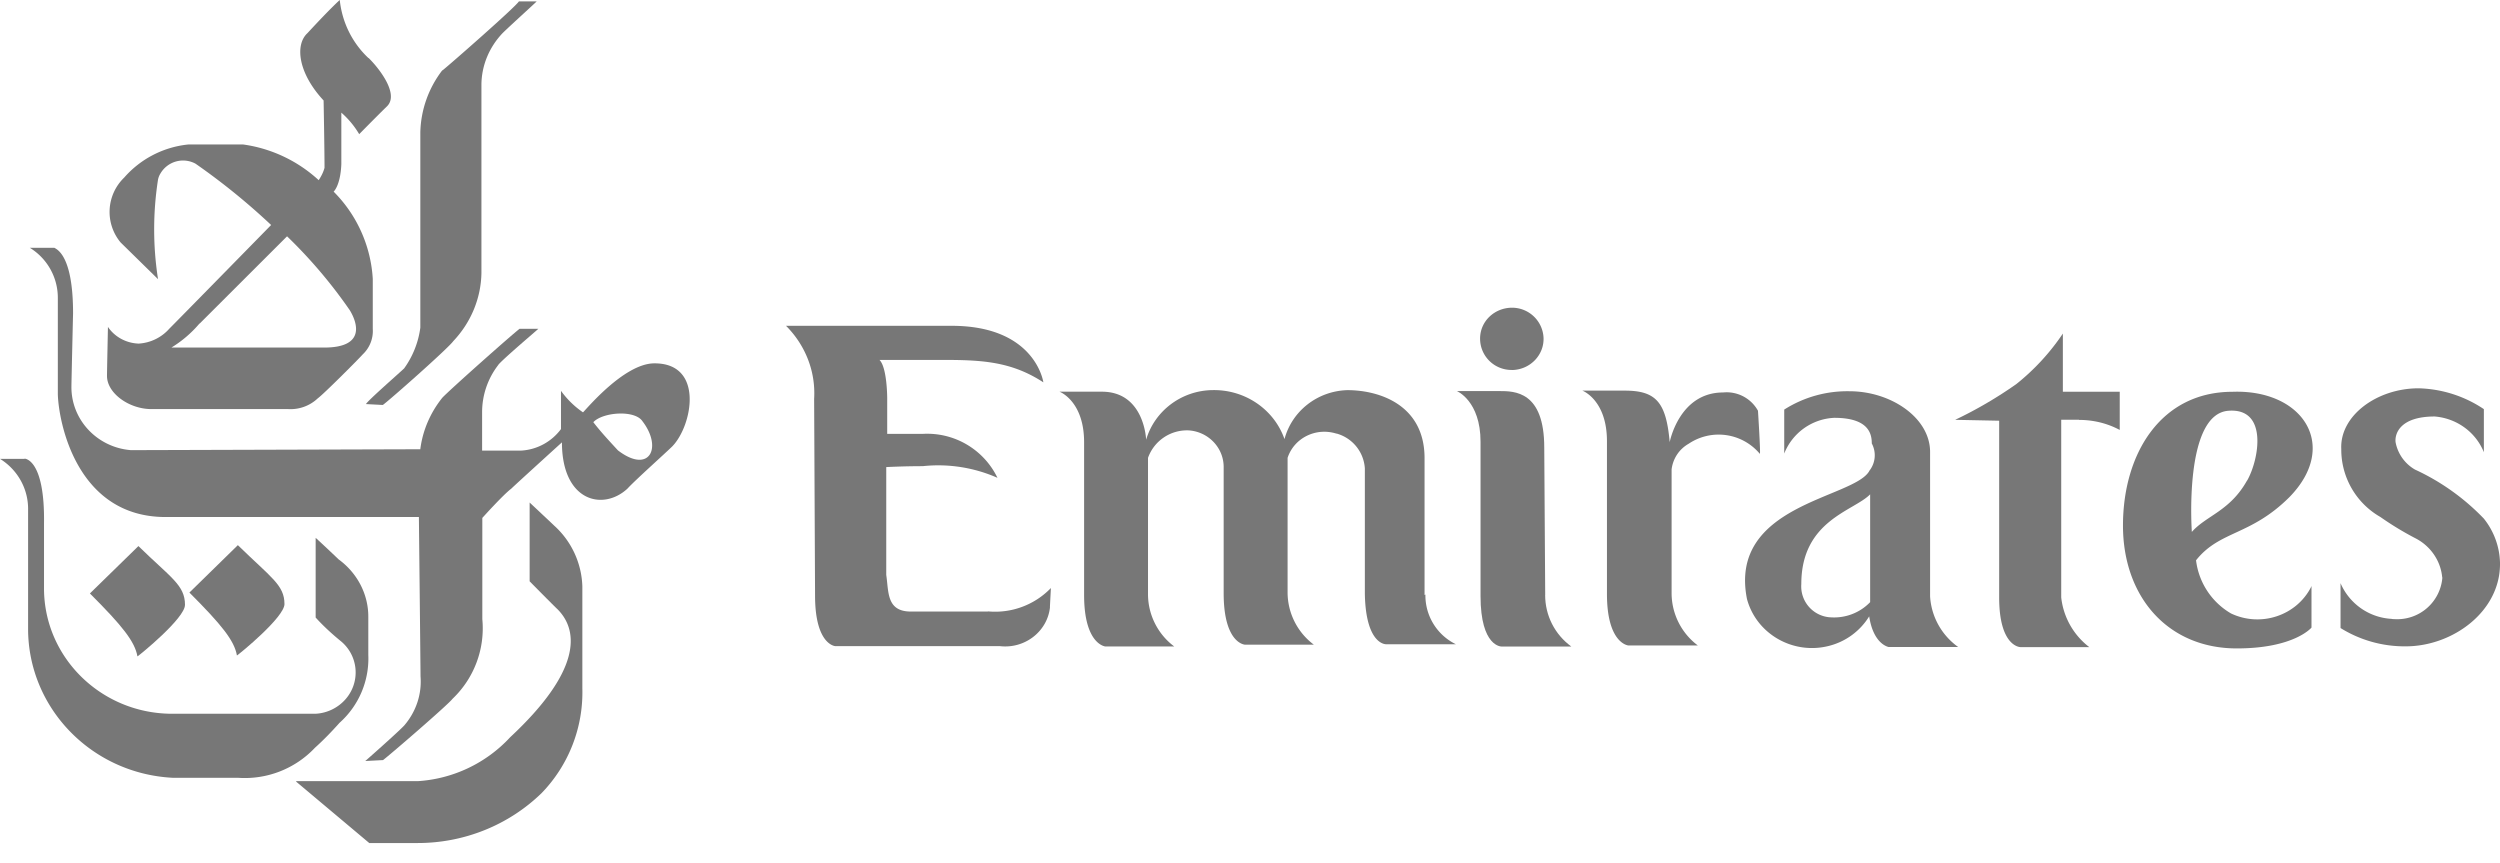
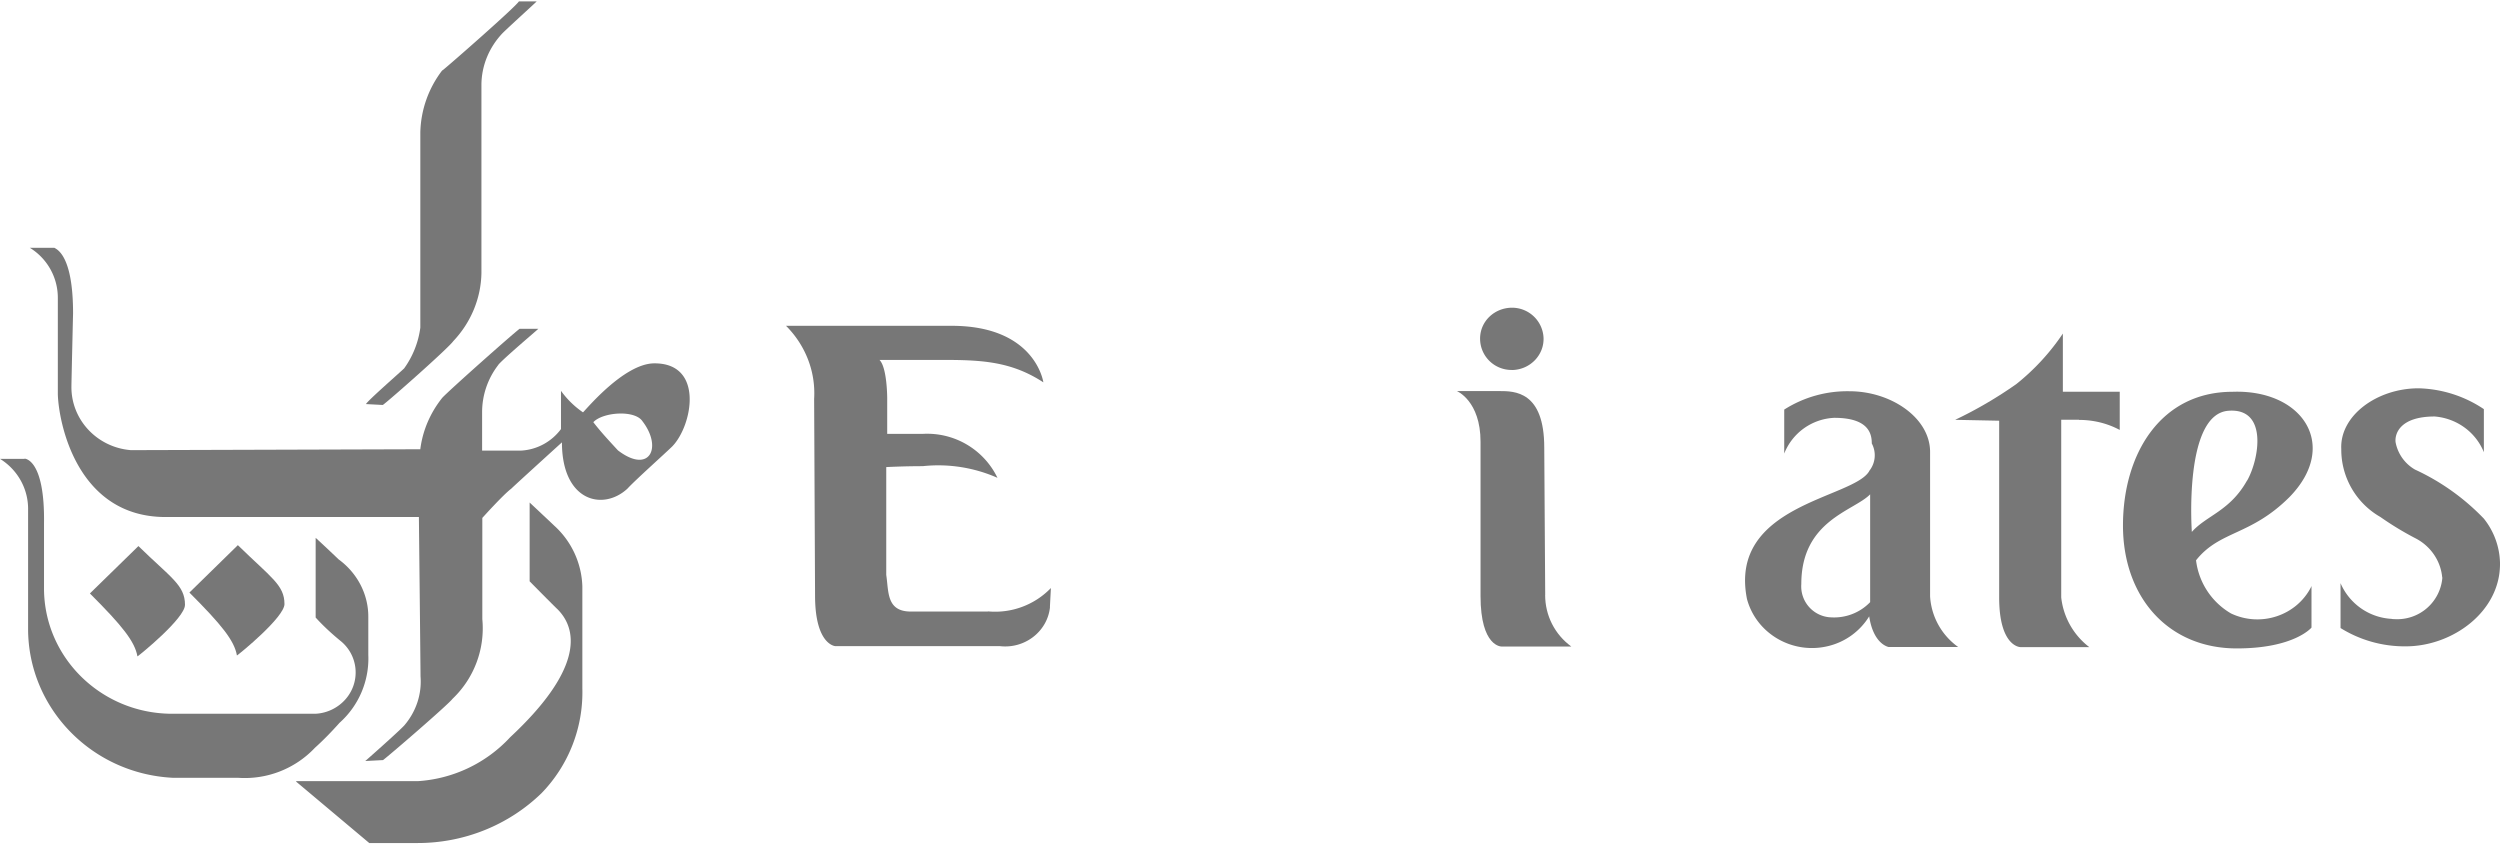
<svg xmlns="http://www.w3.org/2000/svg" width="84" height="29" viewBox="0 0 84 29" fill="none">
  <path d="M14.861 2.362a3.552 3.552 0 0 0-.738 2.092v6.555a3.018 3.018 0 0 1-.543 1.368c-.142.139-1.228 1.085-1.283 1.2l.566.03c.197-.138 2.195-1.9 2.368-2.146.591-.623.93-1.438.945-2.284V2.862c0-.654.26-1.277.716-1.754.26-.254 1-.923 1.142-1.062h-.598c-.118.192-2.313 2.116-2.565 2.316h-.009z" fill="#777777" />
  <path d="m9.952 26.264 2.455 2.062h1.628c1.558 0 3.053-.6 4.162-1.677a4.863 4.863 0 0 0 1.37-3.517v-3.431a2.87 2.87 0 0 0-.945-2.039c-.087-.084-.826-.777-.826-.777v2.647s.794.807.944.946c.74.753.74 2.114-1.597 4.292a4.627 4.627 0 0 1-3.108 1.477H9.952v.014z" fill="#777777" />
  <path d="M16.742 12.263a2.588 2.588 0 0 0-.543 1.592v1.285h1.313c.535-.03 1.023-.3 1.337-.723v-1.285c.205.285.457.53.74.723.141-.138 1.369-1.615 2.368-1.646 1.715-.032 1.314 2.091.63 2.791-.26.255-1.228 1.117-1.511 1.424-.826.754-2.195.416-2.195-1.561 0 0-1.51 1.37-1.708 1.561-.26.193-.967.978-.967.978v3.4a3.27 3.27 0 0 1-1 2.677c-.14.191-2.084 1.868-2.336 2.06l-.597.031c0 .002 1.11-.976 1.314-1.199.393-.46.59-1.045.543-1.645 0-.254-.055-5.354-.055-5.354H5.562c-2.997 0-3.595-3.207-3.619-4.13V10A1.97 1.97 0 0 0 1 8.325h.825c.087.054.63.254.63 2.2 0 0-.055 2.316-.055 2.454-.016 1.116.857 2.054 1.998 2.146l9.724-.03c.079-.631.338-1.231.74-1.731.26-.277 2.368-2.147 2.596-2.316h.63c-.087.085-1.11.946-1.338 1.2l-.008.016zm3.194 1.923c.26.338.543.638.826.946 1.054.808 1.51-.085.826-.977-.26-.392-1.337-.308-1.652.03z" fill="#777777" />
  <path d="M9.559 20.294c-.001.446-1.512 1.677-1.598 1.731-.087-.5-.512-1.03-1.597-2.115l1.628-1.593c1.11 1.085 1.566 1.339 1.566 1.977z" fill="#777777" />
-   <path d="M12.383 1.946c.339.331 1.03 1.2.63 1.616-.37.361-.944.946-.944.946a2.957 2.957 0 0 0-.6-.723v1.73c-.03.724-.259.924-.259.924a4.52 4.52 0 0 1 1.315 2.93v1.677a1.08 1.08 0 0 1-.338.862c-.118.137-1.314 1.337-1.51 1.476a1.33 1.33 0 0 1-1 .361H5.082c-.74 0-1.487-.53-1.487-1.115 0-.139.032-1.646.032-1.646.228.338.614.546 1.03.561.402-.023.772-.207 1.031-.5.142-.138 3.422-3.485 3.422-3.485A22.335 22.335 0 0 0 6.57 5.5a.88.88 0 0 0-1.18.331.626.626 0 0 0-.08.201 10.848 10.848 0 0 0 0 3.348L4.053 8.147A1.602 1.602 0 0 1 4.17 5.97a3.307 3.307 0 0 1 2.163-1.116h1.833c.952.131 1.841.554 2.542 1.2.086-.13.157-.269.196-.415 0-.616-.031-2.263-.031-2.263-.858-.923-.968-1.87-.543-2.262C11.125.254 11.416 0 11.416 0c.078.746.417 1.439.967 1.954v-.008zm-5.68 8.924c-.267.316-.59.593-.944.808h5.136c1.4 0 1.11-.839.858-1.254A16.386 16.386 0 0 0 9.645 7.94l-2.934 2.93h-.007z" fill="#777777" />
  <path d="M.826 15.417H0c.606.377.96 1.03.944 1.73v3.993c.008 2.654 2.132 4.847 4.846 4.993h2.195a3.24 3.24 0 0 0 2.597-1.008c.29-.261.566-.546.826-.838a2.893 2.893 0 0 0 .967-2.285v-1.285c0-.761-.377-1.47-.999-1.923a46.16 46.16 0 0 0-.77-.723v2.678c.25.277.534.538.825.777a1.36 1.36 0 0 1 .198 1.946 1.44 1.44 0 0 1-1.023.51H5.727c-2.344-.032-4.232-1.893-4.248-4.186v-2.208C1.51 15.41.825 15.41.825 15.41v.007z" fill="#777777" />
  <path d="M6.215 20.325c0 .446-1.51 1.677-1.597 1.73-.087-.5-.511-1.03-1.597-2.115l1.63-1.592c1.085 1.062 1.565 1.308 1.565 1.977z" fill="#777777" />
  <path d="M33.2 20.548h-2.596c-.826 0-.74-.67-.826-1.23v-3.624s.566-.031 1.227-.031a4.926 4.926 0 0 1 2.51.392 2.622 2.622 0 0 0-2.51-1.477H29.81v-1.2s0-1.03-.26-1.285h1.715c1.487 0 2.596-.03 3.792.754 0 0-.26-1.9-3.084-1.9H26.41c.654.654 1 1.539.945 2.454l.031 6.61c0 1.669.685 1.7.685 1.7h5.532c.826.092 1.58-.485 1.675-1.293v-.046l.032-.614a2.603 2.603 0 0 1-2.118.784l.008.008z" fill="#777777" />
-   <path d="M47.865 19.994v-4.6c0-1.785-1.51-2.285-2.596-2.285-1 .03-1.858.699-2.11 1.645-.354-1.008-1.337-1.67-2.423-1.646-1.038.014-1.943.699-2.226 1.668 0 0-.054-1.615-1.486-1.615H35.6s.826.307.826 1.7v5.131c0 1.67.716 1.73.716 1.73h2.313a2.2 2.2 0 0 1-.882-1.73v-4.608a1.39 1.39 0 0 1 1.37-.923c.66.046 1.172.584 1.172 1.23v4.24c0 1.7.716 1.73.716 1.73h2.314a2.2 2.2 0 0 1-.882-1.73v-4.547c.22-.67.952-1.03 1.637-.815h.015a1.3 1.3 0 0 1 .944 1.17v4.208c.03 1.73.715 1.7.715 1.7h2.344a1.822 1.822 0 0 1-1.024-1.67l-.031.016z" fill="#777777" />
  <path d="M51.917 19.994c0 .685.322 1.323.88 1.73h-2.336c.001 0-.715.032-.715-1.7V14.84c0-1.37-.794-1.7-.794-1.7h1.425c.511 0 1.51 0 1.51 1.9l.032 4.962v-.008z" fill="#777777" />
-   <path d="M59.068 13.801a1.203 1.203 0 0 0-1.172-.614c-1.48 0-1.794 1.67-1.794 1.67-.118-1.34-.456-1.732-1.51-1.732h-1.424s.826.308.826 1.7v5.132c0 1.67.716 1.73.716 1.73h2.336a2.2 2.2 0 0 1-.88-1.73V15.77c.046-.36.25-.676.573-.86a1.805 1.805 0 0 1 2.391.338c.033.03-.062-1.447-.062-1.447z" fill="#777777" />
  <path d="M69.855 14.109c.48-.001.951.114 1.368.337v-1.284h-1.911v-1.954a7.563 7.563 0 0 1-1.566 1.699c-.645.453-1.337.86-2.053 1.199l1.479.03v5.939c0 1.668.716 1.668.716 1.668H70.2a2.433 2.433 0 0 1-.943-1.67v-5.97h.605-.007z" fill="#777777" />
  <path d="M76.927 16.701c-1.314 1.31-2.337 1.117-3.14 2.125a2.4 2.4 0 0 0 1.173 1.785c1 .476 2.21.076 2.699-.9-.001 0-.001-.016.007-.024v1.4s-.575.7-2.51.7c-2.313 0-3.824-1.73-3.824-4.13s1.26-4.493 3.682-4.493c2.368-.085 3.596 1.815 1.912 3.538zm-1.424-.552c.401-.7.716-2.454-.63-2.347-1.51.117-1.227 4.07-1.227 4.07.488-.553 1.283-.7 1.857-1.73v.008z" fill="#777777" />
  <path d="M50.831 12.432c.591-.023 1.055-.508 1.032-1.085a1.06 1.06 0 0 0-1.055-1.008c-.59 0-1.077.453-1.077 1.038 0 .577.464 1.054 1.062 1.054h.047-.009z" fill="#777777" />
  <path d="M61.468 20.74a1.042 1.042 0 0 1-.944-1.115c0-2.146 1.77-2.454 2.313-3.016v3.623c-.354.369-.858.554-1.37.507zm1.337-4.908c-.543.923-4.736 1.116-4.107 4.293.315 1.177 1.55 1.885 2.754 1.577a2.228 2.228 0 0 0 1.353-.993c.142.946.653 1.03.653 1.03h2.337a2.253 2.253 0 0 1-.944-1.7v-4.854c0-1.146-1.313-2.039-2.706-2.039a3.943 3.943 0 0 0-2.195.616v1.477a1.9 1.9 0 0 1 1.683-1.2c1.172 0 1.259.554 1.259.861a.84.84 0 0 1-.087.925v.007z" fill="#777777" />
  <path d="M82.064 19.402a1.52 1.52 0 0 1-1.62 1.4c-.032 0-.063 0-.087-.008a1.985 1.985 0 0 1-1.715-1.2v1.508a4.074 4.074 0 0 0 2.195.615c1.566 0 3.194-1.17 3.163-2.815a2.473 2.473 0 0 0-.543-1.477 7.634 7.634 0 0 0-2.313-1.647 1.348 1.348 0 0 1-.653-.923c-.03-.277.143-.861 1.315-.861.74.061 1.377.523 1.652 1.2v-1.447a4.114 4.114 0 0 0-2.195-.7c-1.4 0-2.651.924-2.596 2.04a2.608 2.608 0 0 0 1.314 2.284c.385.27.779.509 1.195.724.496.261.834.754.882 1.308h.007z" fill="#777777" />
</svg>